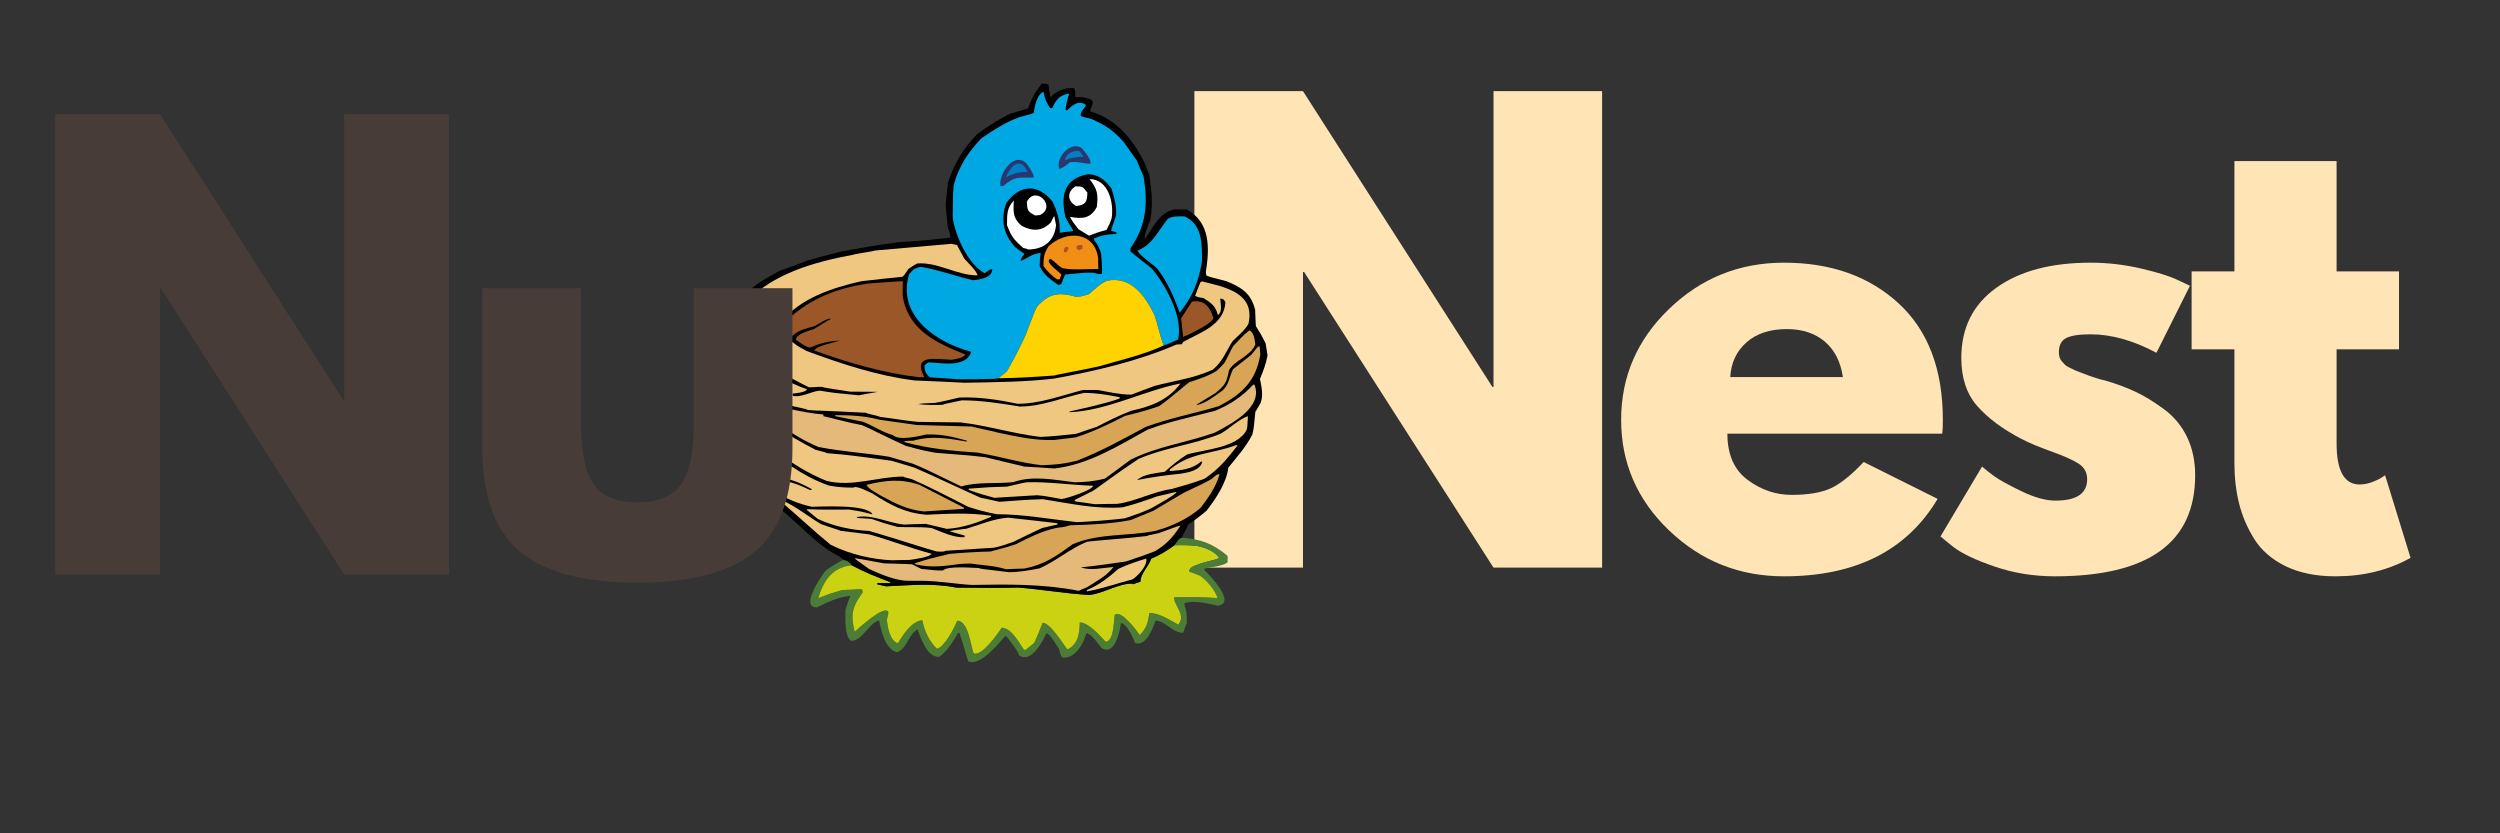
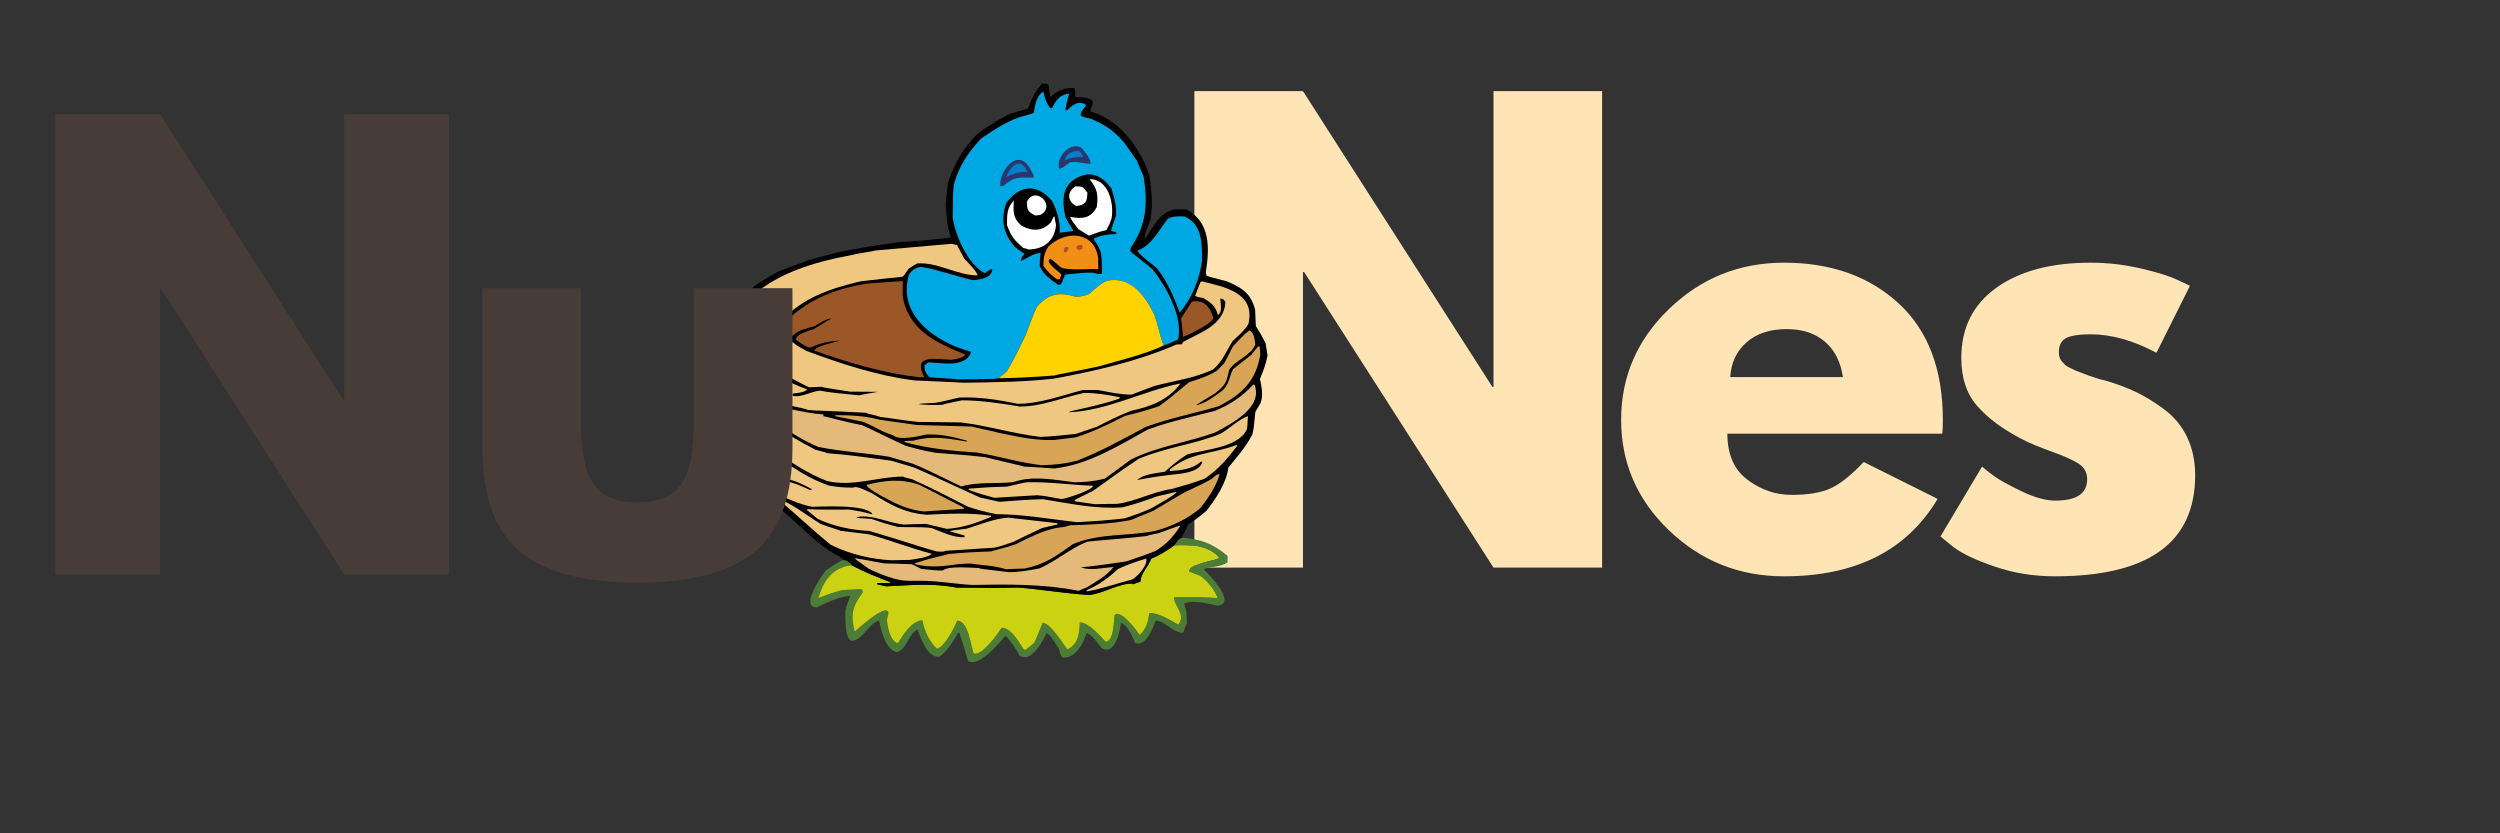
<svg xmlns="http://www.w3.org/2000/svg" version="1.0" preserveAspectRatio="xMidYMid meet" height="200" viewBox="0 0 450 150" zoomAndPan="magnify" width="600">
  <rect x="0" y="0" width="450" height="150" fill="#333333" stroke="none" />
  <defs>
    <g />
    <clipPath id="12c06005e8">
      <rect height="131" y="0" width="228" x="0" />
    </clipPath>
    <clipPath id="933db99e64">
      <path clip-rule="nonzero" d="M 130 15 L 228.309 15 L 228.309 108 L 130 108 Z M 130 15" />
    </clipPath>
    <clipPath id="5b768fa30a">
      <rect height="127" y="0" width="141" x="0" />
    </clipPath>
  </defs>
  <g transform="matrix(1, 0, 0, 1, 208, 9)">
    <g clip-path="url(#12c06005e8)">
      <g fill-opacity="1" fill="#ffe5b6">
        <g transform="translate(0.755, 93.174)">
          <g>
            <path d="M 25.781 -53.219 L 25.781 0 L 6.234 0 L 6.234 -85.766 L 25.781 -85.766 L 59.875 -32.531 L 60.078 -32.531 L 60.078 -85.766 L 79.625 -85.766 L 79.625 0 L 60.078 0 L 25.984 -53.219 Z M 25.781 -53.219" />
          </g>
        </g>
      </g>
      <g fill-opacity="1" fill="#ffe5b6">
        <g transform="translate(81.414, 93.174)">
          <g>
            <path d="M 60.188 -24.109 L 21.516 -24.109 C 21.516 -20.367 22.727 -17.598 25.156 -15.797 C 27.582 -13.992 30.219 -13.094 33.062 -13.094 C 36.039 -13.094 38.395 -13.488 40.125 -14.281 C 41.852 -15.082 43.828 -16.66 46.047 -19.016 L 59.359 -12.375 C 53.816 -3.082 44.598 1.562 31.703 1.562 C 23.66 1.562 16.766 -1.191 11.016 -6.703 C 5.266 -12.211 2.391 -18.848 2.391 -26.609 C 2.391 -34.367 5.266 -41.02 11.016 -46.562 C 16.766 -52.113 23.66 -54.891 31.703 -54.891 C 40.16 -54.891 47.039 -52.445 52.344 -47.562 C 57.645 -42.676 60.297 -35.691 60.297 -26.609 C 60.297 -25.359 60.258 -24.523 60.188 -24.109 Z M 22.031 -34.297 L 42.312 -34.297 C 41.895 -37.078 40.801 -39.211 39.031 -40.703 C 37.27 -42.191 35 -42.938 32.219 -42.938 C 29.176 -42.938 26.754 -42.141 24.953 -40.547 C 23.148 -38.953 22.176 -36.867 22.031 -34.297 Z M 22.031 -34.297" />
          </g>
        </g>
      </g>
      <g fill-opacity="1" fill="#ffe5b6">
        <g transform="translate(138.894, 93.174)">
          <g>
            <path d="M 29.422 -54.891 C 32.473 -54.891 35.488 -54.539 38.469 -53.844 C 41.445 -53.156 43.66 -52.461 45.109 -51.766 L 47.297 -50.734 L 41.266 -38.672 C 37.109 -40.891 33.16 -42 29.422 -42 C 27.336 -42 25.863 -41.77 25 -41.312 C 24.133 -40.863 23.703 -40.02 23.703 -38.781 C 23.703 -38.5 23.734 -38.219 23.797 -37.938 C 23.867 -37.664 24.008 -37.406 24.219 -37.156 C 24.426 -36.914 24.613 -36.707 24.781 -36.531 C 24.957 -36.363 25.254 -36.176 25.672 -35.969 C 26.086 -35.758 26.414 -35.602 26.656 -35.5 C 26.906 -35.395 27.305 -35.238 27.859 -35.031 C 28.41 -34.82 28.82 -34.664 29.094 -34.562 C 29.375 -34.457 29.844 -34.301 30.5 -34.094 C 31.164 -33.883 31.672 -33.75 32.016 -33.688 C 34.16 -33.062 36.031 -32.363 37.625 -31.594 C 39.219 -30.832 40.898 -29.797 42.672 -28.484 C 44.441 -27.172 45.812 -25.508 46.781 -23.5 C 47.75 -21.488 48.234 -19.195 48.234 -16.625 C 48.234 -4.5 39.812 1.562 22.969 1.562 C 19.156 1.562 15.535 0.973 12.109 -0.203 C 8.68 -1.379 6.203 -2.562 4.672 -3.75 L 2.391 -5.609 L 9.875 -18.188 C 10.426 -17.707 11.148 -17.133 12.047 -16.469 C 12.953 -15.812 14.582 -14.91 16.938 -13.766 C 19.301 -12.629 21.348 -12.062 23.078 -12.062 C 26.891 -12.062 28.797 -13.344 28.797 -15.906 C 28.797 -17.082 28.312 -18 27.344 -18.656 C 26.375 -19.312 24.727 -20.055 22.406 -20.891 C 20.082 -21.723 18.258 -22.488 16.938 -23.188 C 13.613 -24.914 10.984 -26.867 9.047 -29.047 C 7.109 -31.234 6.141 -34.129 6.141 -37.734 C 6.141 -43.141 8.234 -47.348 12.422 -50.359 C 16.617 -53.379 22.285 -54.891 29.422 -54.891 Z M 29.422 -54.891" />
          </g>
        </g>
      </g>
      <g fill-opacity="1" fill="#ffe5b6">
        <g transform="translate(184.836, 93.174)">
          <g>
-             <path d="M 9.359 -53.328 L 9.359 -73.188 L 27.75 -73.188 L 27.75 -53.328 L 38.984 -53.328 L 38.984 -39.297 L 27.75 -39.297 L 27.75 -22.344 C 27.75 -17.426 29.133 -14.969 31.906 -14.969 C 32.602 -14.969 33.332 -15.102 34.094 -15.375 C 34.852 -15.656 35.441 -15.938 35.859 -16.219 L 36.484 -16.625 L 41.062 -1.766 C 37.113 0.453 32.609 1.562 27.547 1.562 C 24.078 1.562 21.094 0.957 18.594 -0.25 C 16.102 -1.469 14.219 -3.098 12.938 -5.141 C 11.656 -7.191 10.738 -9.344 10.188 -11.594 C 9.633 -13.844 9.359 -16.25 9.359 -18.812 L 9.359 -39.297 L 1.656 -39.297 L 1.656 -53.328 Z M 9.359 -53.328" />
-           </g>
+             </g>
        </g>
      </g>
    </g>
  </g>
  <path fill-rule="nonzero" fill-opacity="1" d="M 151.832 100.758 C 152.297 100.852 153.195 101.285 153.289 101.75 C 149.789 102.125 148.242 104.547 147.285 107.652 C 149.418 106.844 149.418 106.844 151.523 106.223 C 152.668 106.16 153.844 106.102 155.02 106.035 C 155.301 106.16 155.238 106.348 155.27 106.656 C 153.352 109.297 153.102 110.633 153.844 113.707 C 154.527 113.117 159.074 108.895 159.879 110.105 C 159.91 110.508 159.91 110.508 159.633 111.598 C 159.789 112.898 160.16 115.324 161.613 115.789 C 162.605 114.207 163.965 111.906 166.008 111.629 C 166.41 113.617 167.215 115.355 168.641 116.785 C 170.031 116.441 171.797 112.996 172.293 111.723 C 174.305 111.723 174.707 116.164 175.262 117.625 C 176.777 118.121 179.566 114.113 180.309 112.996 C 182.039 112.996 183.434 115.699 184.301 116.941 C 184.395 116.941 184.484 116.973 184.578 117.004 C 185.105 116.566 185.629 116.133 186.156 115.73 C 186.746 114.52 187.176 113.336 187.672 112.094 C 189.035 112.094 191.418 115.977 192.129 116.91 C 194.109 115.914 194.297 114.02 194.359 112.031 C 195.906 112.031 197.949 114.363 199 115.512 C 200.551 115.512 200.484 111.441 200.641 110.699 C 201.723 109.609 204.602 113.492 205.16 114.301 C 206.398 113.059 206.613 112.094 206.895 110.324 C 208.625 110.324 210.574 111.598 212.094 112.438 C 213.547 110.668 211.32 109.086 211.32 107.5 C 213.887 107.469 216.457 107.438 219.027 107.652 C 219.055 107.594 219.09 107.531 219.117 107.469 C 218.438 105.883 217.418 104.703 216.055 103.648 C 215.375 103.367 214.691 103.121 214.012 102.871 C 214.137 101.348 218.344 100.945 219.367 100.387 C 217.477 98.18 214.012 98.027 211.352 98.18 C 211.754 97.684 212.094 96.938 212.711 96.781 C 216.117 97.031 218.312 97.84 220.914 100.012 C 221.008 100.324 221.008 100.324 220.945 101.254 C 219.895 101.969 218.129 102.031 216.828 102.344 C 216.797 102.438 216.797 102.531 216.797 102.621 C 217.852 103.617 222.648 108.648 219.148 109.02 C 217.387 108.617 214.941 107.996 213.176 108.586 C 213.207 109.082 213.332 109.207 213.578 110.262 C 213.578 110.883 213.609 111.535 213.641 112.191 C 213.52 112.312 213.52 112.312 212.961 113.898 C 210.98 113.898 209.773 111.723 207.977 111.723 C 207.512 113.152 206.246 116.445 204.324 115.73 C 204.016 114.953 202.809 112.16 201.758 112.16 C 201.602 113.711 200.582 118.152 198.289 116.633 C 197.609 115.824 196.59 114.207 195.566 113.961 C 195.039 115.793 193.555 118.648 191.234 118.34 C 190.832 117.934 190.77 117.316 190.613 116.785 C 190.273 116.258 188.945 113.992 188.355 113.992 C 187.613 115.543 185.602 119.426 183.465 117.996 C 182.969 116.754 181.98 115.637 181.176 114.551 C 181.051 114.551 180.957 114.551 180.867 114.551 C 179.875 115.699 176.441 120.016 174.305 119.051 C 174.055 118.555 173.746 117.004 172.695 113.926 C 172.602 113.898 172.539 113.898 172.477 113.898 C 171.52 115.48 170.559 117.223 169.012 118.246 C 166.812 118.246 165.793 114.922 165.145 113.277 C 163.379 114.363 163.316 116.723 161.461 117.406 C 159.324 116.879 158.613 113.492 158.242 111.691 C 156.23 112.25 155.27 115.355 153.227 115.355 C 151.988 114.734 152.176 111.008 152.176 109.766 C 152.609 108.305 153.012 107.527 153.043 107.25 C 150.781 107.469 149.051 108.367 147.039 109.332 C 143.973 109.332 147.75 103.801 148.617 102.715 C 149.637 101.969 150.688 101.316 151.832 100.758 Z M 151.832 100.758" fill="#4b7d36" />
  <path fill-rule="nonzero" fill-opacity="1" d="M 153.289 101.75 C 155.547 102.961 157.898 103.895 160.281 104.797 C 160.25 104.828 160.219 104.887 160.219 104.949 C 159.445 104.949 158.672 104.949 157.93 104.949 C 157.93 105.012 157.93 105.105 157.93 105.199 C 158.426 105.293 158.949 105.418 159.477 105.539 C 163.75 105.352 167.867 104.918 172.074 105.758 C 175.82 105.82 179.566 105.852 183.309 105.758 C 187.551 106.102 191.852 106.844 196.062 107.094 C 198.66 106.816 201.199 105.043 203.77 105.043 C 203.797 105.074 203.832 105.105 203.891 105.168 C 204.355 105.012 204.82 104.855 205.285 104.703 C 205.285 103.211 206.738 102.031 207.203 100.57 C 208.66 99.98 210.082 99.109 211.352 98.18 C 214.012 98.027 217.48 98.18 219.367 100.383 C 218.344 100.945 214.137 101.348 214.012 102.871 C 214.691 103.117 215.375 103.367 216.055 103.645 C 217.418 104.703 218.438 105.883 219.117 107.465 C 219.09 107.527 219.055 107.59 219.027 107.652 C 216.457 107.434 213.887 107.465 211.32 107.5 C 211.32 109.082 213.547 110.668 212.094 112.438 C 210.578 111.598 208.625 110.324 206.895 110.324 C 206.613 112.094 206.398 113.059 205.16 114.301 C 204.602 113.492 201.727 109.609 200.641 110.695 C 200.484 111.441 200.547 115.508 199 115.508 C 197.949 114.359 195.906 112.031 194.359 112.031 C 194.297 114.02 194.109 115.914 192.129 116.91 C 191.418 115.977 189.035 112.094 187.672 112.094 C 187.176 113.336 186.746 114.516 186.156 115.727 C 185.629 116.133 185.105 116.566 184.578 117 C 184.484 116.973 184.391 116.938 184.301 116.938 C 183.434 115.695 182.039 112.992 180.309 112.992 C 179.562 114.113 176.777 118.121 175.262 117.621 C 174.707 116.164 174.305 111.723 172.293 111.723 C 171.797 112.992 170.031 116.441 168.641 116.781 C 167.215 115.352 166.41 113.613 166.008 111.625 C 163.965 111.906 162.605 114.207 161.613 115.789 C 160.16 115.324 159.789 112.898 159.633 111.594 C 159.91 110.508 159.91 110.508 159.879 110.105 C 159.074 108.891 154.527 113.117 153.844 113.707 C 153.102 110.633 153.352 109.297 155.27 106.656 C 155.238 106.348 155.301 106.16 155.02 106.035 C 153.844 106.098 152.668 106.16 151.523 106.223 C 149.418 106.844 149.418 106.844 147.285 107.652 C 148.242 104.547 149.789 102.125 153.289 101.75 Z M 153.289 101.75" fill="#cad212" />
  <g clip-path="url(#933db99e64)">
    <path fill-rule="nonzero" fill-opacity="1" d="M 153.289 101.75 C 153.195 101.285 152.297 100.852 151.832 100.758 C 151.586 100.539 151.34 100.352 151.09 100.168 C 146.91 98.086 143.91 94.328 140.258 91.469 C 139.422 90.664 138.34 89.793 137.812 88.738 C 134.871 86.285 133.172 84.078 132.055 80.352 C 131.004 75.352 130.879 75.227 130.758 74.262 C 129.922 72.09 129.891 70.133 130.727 67.926 C 130.508 64.727 130.508 64.727 130.602 64.293 C 130.168 62.555 129.488 60.473 131.129 59.043 C 131.312 58.297 131.5 57.555 131.688 56.84 C 133.48 52.461 136.297 51 140.32 48.762 C 144.965 47.086 144.965 47.086 145.086 46.961 C 147.066 46.402 149.051 45.875 151.059 45.348 C 154.684 44.664 158.27 44.043 161.953 43.574 C 164.988 43.453 168.055 43.109 171.086 42.77 C 170.93 41.805 170.93 41.805 170.621 41 C 170.465 39.633 170.344 38.297 170.219 36.961 C 170.34 35.625 170.465 34.289 170.621 32.953 C 171.766 29.383 173.312 26.867 175.852 24.164 C 177.738 22.797 179.688 21.492 181.793 20.5 C 182.848 20.156 183.93 19.848 185.012 19.535 C 185.23 19.133 185.352 18.512 186.219 16.832 C 186.652 16.242 187.086 15.652 187.52 15.062 C 188.016 15.062 188.293 15 188.727 15.219 C 188.82 15.965 188.914 16.738 189.035 17.516 C 190.398 16.242 191.449 15.84 193.309 15.84 C 193.617 16.305 193.555 16.863 193.523 17.453 C 194.73 17.453 195.477 17.516 196.59 18.043 C 196.961 18.82 196.188 19.473 196.277 20.062 C 200.922 21.398 203.922 25.094 206.027 29.32 C 206.711 31.121 206.711 31.121 206.832 31.246 C 207.297 34.164 207.578 36.68 207.051 39.602 C 206.801 40.406 205.875 42.27 206.059 43.047 C 207.574 40.934 208.691 38.234 211.352 37.707 C 212.094 37.707 212.836 37.707 213.582 37.707 C 217.914 40.004 217.727 44.723 217.047 49.012 C 217.078 49.199 217.109 49.383 217.141 49.57 C 217.633 49.82 217.633 49.82 220.793 50.625 C 223.516 51.746 225.188 52.801 225.93 55.781 C 225.961 56.746 225.992 57.707 226.055 58.703 C 226.98 60.16 226.98 60.16 227.816 61.809 C 227.91 62.523 228.035 63.238 228.156 63.98 C 227.91 65.441 227.352 66.84 226.797 68.207 C 227.074 69.633 227.445 71.188 226.887 72.586 C 226.578 73.082 226.27 73.609 225.961 74.137 C 225.715 76.871 225.715 76.871 225.434 78.176 C 224.32 80.414 222.648 82.246 221.102 84.172 C 220.762 86.934 218.84 89.793 217.172 91.938 C 215.469 93.332 215.469 93.332 213.918 94.359 C 213.516 95.164 213.117 95.973 212.711 96.781 C 212.094 96.938 211.754 97.684 211.352 98.18 C 210.082 99.109 208.66 99.98 207.203 100.57 C 206.738 102.031 205.285 103.211 205.285 104.699 C 204.82 104.855 204.355 105.012 203.895 105.168 C 203.828 105.105 203.801 105.074 203.77 105.043 C 201.199 105.043 198.664 106.812 196.062 107.094 C 191.852 106.844 187.551 106.098 183.309 105.758 C 179.566 105.852 175.82 105.82 172.074 105.758 C 167.867 104.918 163.75 105.352 159.48 105.539 C 158.953 105.414 158.426 105.289 157.93 105.199 C 157.93 105.105 157.93 105.012 157.93 104.949 C 158.672 104.949 159.445 104.949 160.219 104.949 C 160.219 104.887 160.25 104.824 160.285 104.793 C 157.898 103.895 155.547 102.961 153.289 101.75 Z M 153.289 101.75" fill="#000000" />
  </g>
  <path fill-rule="nonzero" fill-opacity="1" d="M 195.691 106.441 C 195.66 106.348 195.625 106.285 195.598 106.223 C 197.887 105.262 199.434 104.051 201.289 102.402 C 202.898 101.629 204.602 101.066 206.305 100.543 C 206.676 101.719 204.789 103.68 203.891 104.27 C 201.168 104.98 198.477 105.945 195.691 106.441 Z M 195.691 106.441" fill="#efc781" />
  <path fill-rule="nonzero" fill-opacity="1" d="M 165.914 104.547 C 165.109 104.547 164.305 104.547 163.531 104.547 C 161.242 104.547 158.488 103.367 156.414 102.402 C 155.578 101.785 154.742 101.191 153.906 100.602 C 153.938 100.539 153.969 100.508 154 100.477 C 155.703 100.789 157.434 101.098 159.168 101.41 C 160.809 101.441 162.48 101.504 164.152 101.566 C 164.707 101.844 165.266 102.125 165.824 102.402 C 168.422 102.684 168.422 102.684 169.723 102.684 C 170.59 101.812 174.891 102.215 176.223 102.246 C 176.348 102.371 176.348 102.371 181.605 102.992 C 183.465 102.992 185.289 102.652 187.117 102.309 C 190.117 100.973 192.594 98.77 195.625 97.527 C 196.555 97.34 203.703 96.844 206.551 96.469 C 206.676 96.344 206.676 96.344 208.531 95.973 C 211.938 94.73 211.938 94.73 212.496 94.605 C 211.258 96.531 209.926 98.055 207.914 99.203 C 205.84 100.012 205.84 100.012 202.652 101.066 C 199.961 101.441 197.27 101.875 194.574 102.121 C 196.246 102.773 198.66 102.184 200.426 102.059 C 199.188 103.707 197.328 104.641 195.625 105.727 C 195.133 105.91 194.637 106.129 194.172 106.348 C 187.891 105.102 181.422 105.164 175.016 105.289 C 171.98 105.137 168.98 104.547 165.914 104.547 Z M 165.914 104.547" fill="#e4b97a" />
  <path fill-rule="nonzero" fill-opacity="1" d="M 181.082 102.465 C 179.223 101.844 176.594 101.719 174.707 101.441 C 174.086 101.441 173.469 101.473 172.848 101.504 C 170 101.906 167.555 102.25 164.742 101.566 C 164.711 101.504 164.676 101.441 164.676 101.379 C 167.371 100.543 167.371 100.543 170.867 99.703 C 173.344 99.484 175.883 99.328 178.387 99.266 C 178.512 99.141 180.461 98.77 182.844 97.961 C 185.32 96.719 187.363 95.664 190.055 95.043 C 191.605 94.855 191.605 94.855 192.625 94.547 C 196.277 94.453 199.93 94.297 203.52 93.613 C 204.883 93.055 206.242 92.496 207.605 91.938 C 209.461 90.816 211.32 89.73 213.176 88.645 C 216.766 86.965 216.766 86.965 218.16 86.16 C 218.5 85.879 219.059 85.227 219.52 85.383 C 218.871 87.648 217.57 89.48 216.148 91.375 C 213.855 93.395 210.887 94.762 207.914 95.57 C 202.902 96.562 197.824 95.941 193.09 97.961 C 190.059 100.137 188.047 101.625 184.395 102.34 C 183.277 102.371 182.164 102.402 181.082 102.465 Z M 181.082 102.465" fill="#d8a456" />
  <path fill-rule="nonzero" fill-opacity="1" d="M 160.594 100.852 C 156.879 100.695 152.855 99.734 149.512 98.055 C 146.387 95.508 143.355 92.621 140.258 90.012 C 140.227 89.918 140.227 89.855 140.227 89.793 C 142.984 90.941 145.242 92.805 147.75 94.328 C 150.07 95.168 151.152 95.414 151.277 95.539 C 153.012 95.758 154.742 95.977 156.477 96.191 C 160.223 97.25 163.938 98.68 167.68 99.672 C 167.371 100.324 164.398 100.695 163.656 100.789 C 162.637 100.789 161.613 100.82 160.594 100.852 Z M 160.594 100.852" fill="#efc781" />
  <path fill-rule="nonzero" fill-opacity="1" d="M 168.609 99.266 C 167.059 98.895 162.109 97.219 156.477 95.57 C 153.258 95.414 150.098 94.762 147.191 93.398 C 146.508 92.836 145.859 92.309 145.211 91.781 C 145.238 91.719 145.273 91.688 145.301 91.656 C 147.809 91.75 150.316 91.75 152.824 91.719 C 154.988 92.062 154.988 92.062 157.062 92.59 C 156.105 90.664 147.281 91.223 146.137 91.223 C 141.184 90.137 137.164 87.496 134.375 83.273 C 134.375 83.18 134.375 83.086 134.375 83.023 C 135.801 84.172 137.285 85.199 138.832 86.16 C 141.617 86.5 143.289 86.969 145.797 88.211 C 146.105 88.148 146.105 88.148 146.137 88.055 C 143.941 86.844 142.113 86.066 139.578 85.879 C 137.348 85.133 135.582 83.242 133.973 81.625 C 133.789 81.531 133.633 81.438 133.48 81.375 C 132.273 75.91 132.273 75.91 132.305 75.633 C 133.141 76.254 133.141 76.254 136.297 79.266 C 140.258 82.496 144.312 85.695 149.203 87.402 C 150.75 87.684 152.02 87.773 153.629 87.773 C 154.094 87.309 156.508 88.582 157.031 88.832 C 160.312 90.914 162.883 92.34 166.75 92.652 C 170.773 92.465 174.457 92.246 178.449 92.84 C 178.418 92.898 178.387 92.961 178.355 93.055 C 175.758 94.145 173.281 95.012 170.434 95.199 C 169.164 94.887 167.895 94.578 166.656 94.297 C 165.359 94.328 164.059 94.359 162.758 94.422 C 159.754 94.145 157.281 92.59 154.215 93.055 C 154.246 93.117 154.277 93.18 154.309 93.242 C 155.145 93.273 155.98 93.336 156.848 93.398 C 159.262 94.234 159.262 94.234 161.613 94.855 C 163.625 94.949 165.668 94.793 167.68 95.043 C 169.441 95.695 171.672 96.844 173.621 96.688 C 173.621 96.594 173.621 96.504 173.652 96.41 C 172.723 96.129 171.824 95.883 170.93 95.633 C 171.547 95.445 171.547 95.445 173.961 95.168 C 176.469 94.422 178.82 93.367 181.453 93.18 C 184.391 93.492 187.332 93.832 190.273 94.172 C 190.305 94.234 190.336 94.297 190.395 94.391 C 189.438 94.609 188.508 94.824 187.578 95.043 C 185.848 95.852 184.113 96.688 182.41 97.527 C 181.203 97.934 180.121 98.367 178.914 98.586 C 175.973 98.77 173.062 98.957 170.156 99.145 C 169.91 99.391 168.98 99.266 168.609 99.266 Z M 168.609 99.266" fill="#efc781" />
  <path fill-rule="nonzero" fill-opacity="1" d="M 193.863 93.988 C 189.035 93.457 184.207 92.559 179.348 92.559 C 177.707 92.215 175.852 91.781 174.27 91.223 C 170.93 89.516 167.586 87.773 164.152 86.254 C 162.727 85.91 162.727 85.91 162.602 85.785 C 157.93 85.785 153.41 87.711 148.801 86.562 C 142.207 83.922 137.164 79.355 132.211 74.387 C 131.156 72.648 130.941 70.848 131.527 68.922 C 131.59 68.891 131.652 68.859 131.746 68.859 C 132.242 69.695 132.766 70.535 133.293 71.375 C 137.07 75.441 141.898 78.426 146.82 80.973 C 148.676 81.438 148.676 81.438 148.801 81.562 C 152.699 81.84 156.566 82.43 160.438 82.93 C 161.797 83.332 163.191 83.734 164.582 84.172 C 168.484 85.848 171.793 87.496 176.469 89.574 C 177.613 89.824 178.758 90.07 179.902 90.32 C 182.504 90.133 185.102 89.918 187.703 89.855 C 192.469 90.602 197.203 91.688 202.094 91.316 C 204.168 90.785 206.211 90.102 208.223 89.359 C 211.195 88.707 211.316 88.582 211.781 88.551 C 211.781 88.984 207.883 91.098 207.324 91.438 C 205.531 92.246 205.531 92.246 202.465 93.301 C 199.621 93.645 196.773 93.832 193.863 93.988 Z M 193.863 93.988" fill="#efc781" />
  <path fill-rule="nonzero" fill-opacity="1" d="M 166.289 92.062 C 163.285 91.719 161.305 90.727 158.641 89.266 C 157.992 88.863 156.199 87.961 155.98 87.277 C 159.355 86.438 162.203 86.129 165.516 87.277 C 168.176 88.645 170.836 90.012 173.5 91.379 C 173.5 91.441 173.5 91.5 173.5 91.594 C 171.086 91.75 168.672 91.906 166.289 92.062 Z M 166.289 92.062" fill="#d8a456" />
  <path fill-rule="nonzero" fill-opacity="1" d="M 197.082 90.758 C 195.906 90.57 194.73 90.414 193.555 90.258 C 193.492 90.168 193.43 90.074 193.398 90.012 C 194.516 89.453 195.629 88.891 196.773 88.332 C 202.223 84.422 202.223 84.422 204.914 82.617 C 209.68 80.539 214.848 80.039 219.676 78.082 C 221.289 77.184 222.988 75.445 224.629 74.914 C 224.535 76.719 224.535 76.719 224.414 77.34 C 222.773 80.66 216.801 80.879 213.676 81.809 C 212.188 82.711 210.949 83.797 209.652 84.918 C 208.258 85.164 205.781 85.32 204.699 86.406 C 207.328 85.879 209.836 85.539 212.559 85.258 C 213.891 85.039 216.086 84.668 216.398 83.113 C 216.305 83.082 216.242 83.082 216.18 83.082 C 214.57 84.512 212.59 84.637 210.516 84.793 C 210.547 84.668 210.578 84.574 210.609 84.48 C 214.324 81.406 218.16 81.75 222.465 80.133 C 222.559 80.133 222.648 80.133 222.773 80.164 C 220.887 82.617 219.367 84.449 216.832 86.16 C 214.602 86.965 214.602 86.965 210.891 88.023 C 207.516 88.488 204.449 90.258 201.078 90.695 C 199.746 90.695 198.414 90.727 197.082 90.758 Z M 197.082 90.758" fill="#efc781" />
  <path fill-rule="nonzero" fill-opacity="1" d="M 191.078 89.824 C 189.625 89.605 188.168 89.234 186.684 89.141 C 184.113 89.297 181.547 89.453 178.977 89.605 C 177.43 89.203 175.883 88.738 174.363 88.18 C 174.363 88.086 174.363 88.023 174.363 87.961 C 178.047 87.68 178.047 87.68 181.266 87.59 C 183.156 87.184 183.773 86.969 184.824 86.812 C 188.816 86.688 192.75 87.309 196.742 87.434 C 196.742 88.211 191.883 89.762 191.078 89.824 Z M 191.078 89.824" fill="#efc781" />
  <path fill-rule="nonzero" fill-opacity="1" d="M 173.035 87.559 C 166.316 84.297 166.316 84.297 164.273 83.457 C 162.852 83.023 161.43 82.617 160.035 82.215 C 155.824 81.531 151.461 81.281 147.285 80.445 C 142.516 78.426 138.402 75.133 134.379 71.934 C 133.016 69.914 131.871 68.207 131.652 65.754 C 131.715 65.754 131.777 65.785 131.871 65.816 C 134.41 69.574 138.062 71.684 142.086 73.609 C 144.129 74.047 146.141 74.449 148.215 74.605 C 148.215 74.699 148.215 74.793 148.215 74.914 C 150.535 75.445 152.824 76.098 155.176 76.531 C 157.031 77.34 160.254 79.016 163.066 80.258 C 166.07 81.066 166.07 81.066 168.422 81.5 C 174.77 81.996 174.77 81.996 177.398 82.309 C 179.719 82.867 182.043 83.426 184.395 83.984 C 186.188 84.078 187.984 84.203 189.777 84.328 C 195.906 83.645 201.262 80.258 206.551 77.34 C 210.543 75.848 214.66 75.008 218.777 73.922 C 221.469 72.773 223.574 71.406 225.555 69.262 C 225.617 69.234 225.711 69.234 225.805 69.234 C 227.445 73.395 221.5 76.344 218.684 77.867 C 213.641 79.668 208.379 80.32 203.52 82.742 C 201.973 83.863 200.426 85.012 198.875 86.16 C 197.051 86.625 195.348 86.781 193.43 86.812 C 189.84 86.379 185.91 85.539 182.41 86.781 C 179.379 87.121 175.945 86.688 173.035 87.559 Z M 173.035 87.559" fill="#e4b97a" />
  <path fill-rule="nonzero" fill-opacity="1" d="M 187.488 83.738 C 183.59 83.301 179.812 82.121 175.945 81.469 C 171.426 81.16 167.152 80.785 162.82 79.574 C 162.82 79.512 162.82 79.449 162.82 79.387 C 163.348 79.355 163.871 79.324 164.398 79.324 C 167.773 78.363 170.59 78.922 174.027 79.48 C 174.027 79.418 174.027 79.355 174.055 79.324 C 171.488 78.609 169.445 78.113 166.754 78.207 C 165.516 78.488 161.801 79.387 160.746 78.332 C 158.828 77.805 157.156 76.625 155.301 75.91 C 153.629 75.566 151.988 75.227 150.348 74.914 C 150.348 74.852 150.348 74.789 150.348 74.727 C 153.164 74.727 155.672 74.852 158.395 75.566 C 160.594 75.879 162.793 76.188 165.02 76.5 C 168.332 76.594 171.641 76.684 174.984 76.777 C 175.109 76.902 179.32 77.711 179.441 77.832 C 182.875 78.547 186.219 79.324 189.715 79.199 C 190.984 79.047 192.285 78.891 193.586 78.734 C 196.742 77.742 199.59 76.344 202.531 74.852 C 204.605 74.355 206.617 73.797 208.629 73.113 C 210.176 71.996 210.176 71.996 214.043 68.797 C 215.777 68.238 217.574 67.676 219.09 66.684 C 219.492 66.25 219.926 65.812 220.359 65.379 C 220.945 64.418 221.41 63.266 221.969 62.305 C 222.895 61.34 223.824 60.254 224.906 59.477 C 225.773 59.852 225.836 61.246 225.961 62.023 C 225.031 64.168 222.309 64.789 221.223 66.621 C 220.789 68.918 220.512 69.324 218.746 70.781 C 215.438 72.77 215.438 72.77 215.344 72.926 C 216.953 72.676 218.809 71.156 220.109 70.254 C 221.285 69.074 221.254 67.863 221.938 66.465 C 223.02 65.594 224.133 64.727 225.246 63.855 C 226.238 62.582 226.238 62.582 226.641 62.273 C 226.766 62.488 226.766 62.488 226.855 63.824 C 226.082 68.547 223.605 70.938 219.367 73.113 C 215.035 74.418 210.547 75.254 206.242 76.84 C 202.191 79.016 198.168 81.25 193.863 82.926 C 191.668 83.488 189.777 83.676 187.488 83.738 Z M 187.488 83.738" fill="#d8a456" />
  <path fill-rule="nonzero" fill-opacity="1" d="M 187.27 78.645 C 182.441 78.082 177.738 76.594 172.91 76.035 C 170.34 76.004 167.805 75.973 165.266 75.941 C 162.418 75.66 162.293 75.535 158.395 75.039 C 158.27 74.914 155.918 74.418 155.797 74.293 C 148.863 73.922 146.512 73.922 145.398 73.797 C 145.273 73.672 145.273 73.672 141.773 72.895 C 137.227 70.379 132.707 67.926 131.285 62.461 C 131.219 61.684 131.129 60.723 131.84 60.254 C 132.984 62.43 134.379 64.043 136.266 65.598 C 139.145 67.18 142.18 69.016 145.273 70.07 C 144.996 70.66 143.293 70.754 142.672 70.848 C 142.672 70.973 142.672 71.094 142.672 71.219 C 144.066 71.684 146.047 70.41 147.594 70.32 C 150.07 70.723 150.07 70.723 154.59 71.156 C 155.703 70.941 156.848 70.723 157.992 70.535 C 156.352 70.504 154.711 70.504 153.07 70.504 C 148.18 69.758 148.18 69.758 148.059 69.637 C 146.941 69.605 146.078 69.758 145.582 69.699 C 143.848 68.859 142.457 68.02 138.988 66.375 C 136.172 64.758 134.348 63.113 132.738 60.316 C 132.551 59.512 132.551 59.512 132.43 59.387 C 132.613 57.648 133.234 56.125 134.066 54.602 C 139.082 49.23 146.57 47.148 153.629 45.844 C 153.75 45.719 157.344 45.223 157.465 45.098 C 162.047 44.695 166.629 44.289 171.207 43.887 C 171.547 43.949 171.891 44.012 172.262 44.105 C 172.695 44.91 173.129 45.719 173.559 46.527 C 174.023 47.086 175.941 48.887 175.941 49.57 C 172.23 49.57 168.762 47.117 165.078 47.426 C 164.551 47.738 164.027 48.047 163.531 48.391 C 162.695 49.633 162.695 49.633 162.418 49.82 C 159.941 50.066 157.465 50.348 154.988 50.625 C 149.633 51.867 144.062 53.672 140.473 58.082 C 140.352 58.082 140.227 58.082 140.133 58.113 C 139.391 56.621 140.227 55.938 141.496 55.16 C 141.434 55.098 141.402 55.035 141.371 55.004 C 136.297 56.84 141.125 60.535 143.629 62.305 C 144.125 62.586 144.652 62.863 145.18 63.176 C 151.492 65.504 157.93 67.648 164.645 68.484 C 167.617 68.609 170.617 68.734 173.621 68.891 C 178.977 68.797 184.422 68.766 189.746 68.145 C 197.145 66.777 204.789 65.039 211.723 62.027 C 212.062 61.996 212.402 61.965 212.742 61.965 C 212.805 61.809 212.898 61.652 212.992 61.527 C 216.207 59.789 220.324 58.453 220.574 54.414 C 220.293 53.824 220.168 53.824 219.645 53.734 C 219.645 54.57 220.141 56.094 219.211 56.715 C 218.84 55.07 217.941 54.477 216.613 53.641 C 216.117 53.578 215.527 53.516 215.125 53.234 C 215.434 52.398 215.742 51.59 216.086 50.781 C 216.18 50.719 216.27 50.688 216.395 50.656 C 220.355 51.652 226.02 52.645 224.719 58.297 C 224.07 59.48 222.832 60.441 221.871 61.406 C 220.695 63.238 220.047 65.133 218.312 66.531 C 214.91 68.113 211.383 68.516 207.789 69.48 C 206.398 69.977 205.035 70.504 203.676 71.035 C 201.602 71.035 199.621 70.566 197.578 70.195 C 196.68 70.195 195.812 70.195 194.945 70.195 C 191.078 71.188 187.207 72.68 183.188 72.68 C 179.75 71.965 176.191 71.406 172.664 71.562 C 169.258 72.367 169.258 72.367 168.207 72.523 C 165.945 72.617 165.945 72.617 165.297 72.742 C 166.75 72.93 168.238 72.898 169.723 72.867 C 169.848 72.742 169.848 72.742 173.129 72.059 C 176.719 72.059 180.059 72.617 183.59 73.176 C 187.52 73.176 191.266 71.562 195.102 70.723 C 197.363 70.723 199.344 71.066 201.57 71.5 C 201.539 71.562 201.508 71.656 201.508 71.746 C 198.66 72.742 195.441 73.395 192.504 74.078 C 192.504 74.109 192.504 74.141 192.504 74.203 C 199.402 73.891 205.781 70.352 212.496 69.016 C 210.27 72.027 207.141 73.176 203.676 73.922 C 201.508 74.73 199.434 75.785 197.395 76.844 C 196.156 77.246 194.914 77.648 193.711 78.086 C 191.574 78.332 189.438 78.551 187.27 78.645 Z M 187.27 78.645" fill="#efc781" />
  <path fill-rule="nonzero" fill-opacity="1" d="M 172.105 68.238 C 173.406 68.238 174.707 68.238 176.035 68.238 C 176.035 68.27 176.035 68.301 176.035 68.363 C 174.707 68.363 173.406 68.363 172.105 68.363 C 172.105 68.301 172.105 68.27 172.105 68.238 Z M 172.105 68.238" fill="#252935" />
  <path fill-rule="nonzero" fill-opacity="1" d="M 172.105 68.238 C 170.527 68.113 168.949 68.02 167.402 67.926 C 166.629 67.336 166.41 66.684 166.41 65.754 C 166.629 65.566 166.844 65.379 167.094 65.227 C 169.32 65.285 172.168 65.969 174.055 64.543 C 174.305 64.23 174.828 63.734 174.738 63.297 C 168.453 61.621 161.367 56.746 163.656 49.32 C 164.367 48.516 164.77 48.141 165.855 48.047 C 169.012 48.578 172.043 49.727 175.141 50.441 C 176.223 50.348 178.605 50.066 178.605 48.453 C 178.016 48.453 177.707 48.98 177.211 49.168 C 174.148 47.457 171.98 42.426 171.488 39.195 C 171.52 35.098 171.52 35.098 171.672 33.297 C 172.602 29.879 174.242 27.457 176.625 24.91 C 178.883 23.387 180.867 22.051 183.402 21.121 C 185.727 20.5 185.727 20.5 186.098 20.281 C 186.219 19.133 186.652 16.988 187.832 16.523 C 188.047 17.734 188.324 18.418 189.004 19.441 C 189.129 19.441 189.254 19.441 189.375 19.473 C 190.18 17.859 190.676 17.145 192.473 16.832 C 192.102 17.797 191.945 18.762 191.762 19.785 C 191.852 19.816 191.945 19.848 192.07 19.879 C 193.027 18.914 194.176 17.922 195.504 18.914 C 195.133 19.598 194.516 20.004 194.516 20.809 C 194.855 21.027 194.855 21.027 196.496 21.43 C 199.094 22.582 200.457 23.512 202.312 25.625 C 203.055 26.68 203.828 27.77 204.602 28.855 C 205.008 29.816 205.406 30.781 205.84 31.742 C 206.645 36.652 206.367 40.562 203.488 44.664 C 203.488 44.852 203.488 45.066 203.488 45.285 C 204.789 46.309 206.09 47.336 207.391 48.391 C 209.863 51.434 212.961 56.965 212.062 61.094 C 210.234 61.934 210.234 61.934 209.461 62.18 C 208.781 60.441 208.41 58.422 207.789 56.652 C 206.09 53.207 203.582 49.664 199.25 50.535 C 198.012 51.062 197.051 52.055 196.031 52.926 C 195.195 53.207 194.574 53.422 193.707 53.422 C 190.707 52.582 188.852 52.707 186.652 55.223 C 186.188 56.125 186.188 56.125 184.578 60.379 C 183.559 62.586 182.473 64.727 181.238 66.84 C 180.309 67.648 179.844 67.895 179.75 68.082 C 179.441 68.113 179.133 68.145 178.824 68.207 C 178.078 68.207 177.367 68.207 176.656 68.238 C 176.441 68.238 176.223 68.238 176.039 68.238 C 174.707 68.238 173.406 68.238 172.105 68.238 Z M 172.105 68.238" fill="#00a8e3" />
  <path fill-rule="nonzero" fill-opacity="1" d="M 179.75 68.082 C 179.844 67.895 180.309 67.648 181.234 66.84 C 182.473 64.727 183.555 62.586 184.578 60.379 C 186.188 56.125 186.188 56.125 186.652 55.223 C 188.848 52.707 190.707 52.582 193.707 53.422 C 194.574 53.422 195.195 53.203 196.027 52.926 C 197.051 52.055 198.008 51.062 199.246 50.531 C 203.582 49.664 206.086 53.203 207.789 56.652 C 208.41 58.422 208.781 60.441 209.461 62.18 C 205.809 63.891 201.539 64.852 197.699 65.969 C 193.926 66.777 189.965 67.461 189.84 67.586 C 186.465 67.832 183.125 68.051 179.75 68.082 Z M 179.75 68.082" fill="#ffd300" />
  <path fill-rule="nonzero" fill-opacity="1" d="M 165.391 67.895 C 158.949 67.152 152.699 65.285 146.602 63.113 C 146.602 62.336 150.473 61.559 151.184 61.312 C 149.172 61.406 147.719 61.715 145.891 62.555 C 145.023 62.555 143.973 61.59 143.262 61.156 C 143.262 60.102 145.738 59.512 146.512 59.23 C 147.531 58.578 148.586 57.957 149.637 57.336 C 148.68 57.336 147.5 58.238 146.637 58.703 C 145.18 59.137 143.727 59.355 142.613 60.473 C 140.723 60.008 140.91 58.672 141.867 57.461 C 145.891 53.672 150.906 51.809 156.293 51.031 C 158.363 50.875 160.438 50.719 162.512 50.598 C 162.48 51.496 162.48 52.398 162.48 53.297 C 163.504 59.48 168.578 61.715 173.777 63.828 C 173.16 64.543 172.199 64.574 171.301 64.758 C 168.238 64.637 164.184 63.734 166.383 67.895 C 166.039 67.895 165.699 67.895 165.391 67.895 Z M 165.391 67.895" fill="#9c5729" />
  <path fill-rule="nonzero" fill-opacity="1" d="M 212.961 60.629 C 212.836 59.512 212.711 58.422 212.59 57.336 C 213.238 56.312 213.887 55.285 214.539 54.293 C 216.766 53.918 217.789 55.223 218.406 57.211 C 218.406 58.113 214.043 60.254 212.961 60.629 Z M 212.961 60.629" fill="#9c5729" />
  <path fill-rule="nonzero" fill-opacity="1" d="M 212.34 56.281 C 211.32 53.484 210.082 50.566 208.195 48.234 C 207.512 47.613 204.945 45.844 204.758 45.098 C 207.453 44.043 208.441 41.59 210.207 39.383 C 211.133 38.855 212.156 38.949 213.176 38.949 C 216.426 40.316 216.363 43.855 216.363 46.961 C 215.809 50.566 214.66 53.453 212.34 56.281 Z M 212.34 56.281" fill="#00a8e3" />
  <path fill-rule="nonzero" fill-opacity="1" d="M 190.52 51.309 C 189.16 50.348 187.828 49.477 187.148 47.895 C 187.148 47.086 187.176 46.309 187.332 45.531 C 185.691 45.656 185.105 46.465 183.742 46.961 C 183.742 46.402 184.082 46.152 184.395 45.719 C 184.332 45.562 183.496 45.16 182.723 44.477 C 180.617 42.148 180.059 39.602 181.113 36.586 C 183.496 33.203 186.836 32.984 189.438 36.277 C 190.273 37.953 190.891 40.004 190.738 41.898 C 191.543 41.773 192.379 41.68 193.211 41.586 C 193.09 41.215 192.254 40.066 191.789 39.102 C 190.891 35.25 191.48 32.207 195.781 31.367 C 197.73 31.367 198.938 32.426 200.055 33.914 C 200.578 35.625 200.98 36.992 200.887 38.793 C 200.055 41.184 200.055 41.184 200.023 41.586 C 200.332 41.648 200.641 41.711 200.949 41.805 C 200.949 41.898 200.949 41.992 200.949 42.117 C 199.371 42.176 198.352 42.301 196.926 42.922 C 196.926 43.047 196.957 43.172 196.988 43.297 C 197.578 43.98 197.855 44.691 198.195 45.531 C 198.289 46.773 198.414 48.047 198.352 49.289 C 197.824 49.414 197.176 49.195 196.648 49.074 C 195.102 49.074 195.102 49.074 191.727 49.414 C 191.48 49.973 191.234 50.562 191.016 51.152 C 190.832 51.188 190.676 51.246 190.52 51.309 Z M 190.52 51.309" fill="#000000" />
  <path fill-rule="nonzero" fill-opacity="1" d="M 190.273 50.285 C 189.281 49.57 188.539 48.887 187.828 47.895 C 187.828 46.402 187.891 45.594 188.758 44.32 C 191.852 41.434 197.02 41.59 197.668 46.465 C 197.668 47.117 197.668 47.77 197.699 48.422 C 195.625 48.391 193.242 48.672 191.23 48.266 C 190.395 47.801 189.84 46.992 189.035 46.59 C 187.891 47.148 190.828 49.012 191.047 49.445 C 190.922 49.727 190.828 50.008 190.738 50.285 C 190.582 50.285 190.43 50.285 190.273 50.285 Z M 190.273 50.285" fill="#f18e15" />
  <path fill-rule="nonzero" fill-opacity="1" d="M 191.852 45.473 C 191.727 45.406 191.605 45.348 191.48 45.285 C 191.48 44.879 191.512 44.789 191.789 44.445 C 191.945 44.445 192.133 44.477 192.316 44.508 C 192.316 44.91 192.16 45.191 191.852 45.473 Z M 191.852 45.473" fill="#ac5222" />
  <path fill-rule="nonzero" fill-opacity="1" d="M 194.234 45.066 C 194.082 44.941 193.926 44.848 193.77 44.758 C 193.801 43.949 194.051 44.168 194.73 44.105 C 194.914 44.289 194.887 44.477 194.855 44.758 C 194.637 44.848 194.422 44.941 194.234 45.066 Z M 194.234 45.066" fill="#ac5222" />
  <path fill-rule="nonzero" fill-opacity="1" d="M 185.012 44.91 C 184.891 44.789 184.891 44.789 184.176 44.633 C 182.504 43.141 182.043 42.613 181.266 40.531 C 181.266 38.699 181.203 37.457 182.477 36.09 C 182.41 38.141 182.258 39.227 183.898 40.656 C 185.879 41.652 187.52 41.684 189.16 40.035 C 189.625 39.043 189.625 39.043 189.777 38.918 C 189.871 39.445 189.965 39.973 190.09 40.531 C 189.809 43.391 187.859 44.91 185.012 44.91 Z M 185.012 44.91" fill="#ffffff" />
  <path fill-rule="nonzero" fill-opacity="1" d="M 196.031 42.426 C 195.379 42.023 194.73 41.621 194.109 41.246 C 193.555 40.531 192.996 39.848 192.594 39.043 C 194.855 39.414 196.246 39.383 197.422 37.27 C 197.699 35.004 197.547 34.043 196.121 32.238 C 199.559 32.238 200.551 36.617 200.086 39.32 C 199.746 40.285 199.746 40.285 199.156 41.402 C 198.105 41.648 197.02 42.023 196.031 42.426 Z M 196.031 42.426" fill="#ffffff" />
  <path fill-rule="nonzero" fill-opacity="1" d="M 186.344 38.793 C 184.918 38.047 184.918 37.832 184.828 36.34 C 186.375 33.234 190.273 37.176 187.211 38.699 C 186.898 38.73 186.621 38.762 186.344 38.793 Z M 186.344 38.793" fill="#ffffff" />
  <path fill-rule="nonzero" fill-opacity="1" d="M 193.707 37.086 C 192.07 36.184 192.039 34.508 193.586 33.543 C 194.914 33.543 194.855 33.574 195.719 34.66 C 195.719 36.34 195.41 36.898 193.707 37.086 Z M 193.707 37.086" fill="#ffffff" />
  <path fill-rule="nonzero" fill-opacity="1" d="M 180.059 33.512 C 179.75 31.184 182.66 27.02 184.887 29.566 C 185.199 30.066 186.188 31.371 186.062 31.961 C 183.371 32.023 182.691 31.648 180.617 33.449 C 180.43 33.449 180.246 33.48 180.059 33.512 Z M 180.059 33.512" fill="#2a366d" />
  <path fill-rule="nonzero" fill-opacity="1" d="M 181.02 31.961 C 181.945 29.816 183.648 28.078 184.949 30.934 C 183.434 30.934 182.32 31.215 181.02 31.961 Z M 181.02 31.961" fill="#007fc4" />
  <path fill-rule="nonzero" fill-opacity="1" d="M 190.676 30.406 C 189.934 28.512 192.625 25.281 194.699 26.648 C 195.195 27.301 196.43 28.512 196.277 29.477 C 195.039 29.477 193.957 29.008 192.625 29.195 C 192.008 29.629 191.387 30.25 190.676 30.406 Z M 190.676 30.406" fill="#2a366d" />
  <path fill-rule="nonzero" fill-opacity="1" d="M 191.668 28.855 C 191.914 27.582 193.027 27.145 194.172 27.145 C 194.574 27.488 194.574 27.488 195.039 28.234 C 193.707 28.23 192.875 28.355 191.668 28.855 Z M 191.668 28.855" fill="#007fc4" />
  <g transform="matrix(1, 0, 0, 1, 3, 13)">
    <g clip-path="url(#5b768fa30a)">
      <g fill-opacity="1" fill="#473c38">
        <g transform="translate(0.93, 90.377)">
          <g>
            <path d="M 24.891 -51.391 L 24.891 0 L 6.016 0 L 6.016 -82.812 L 24.891 -82.812 L 57.812 -31.422 L 58.016 -31.422 L 58.016 -82.812 L 76.891 -82.812 L 76.891 0 L 58.016 0 L 25.094 -51.391 Z M 24.891 -51.391" />
          </g>
        </g>
      </g>
      <g fill-opacity="1" fill="#473c38">
        <g transform="translate(78.812, 90.377)">
          <g>
            <path d="M 22.781 -51.5 L 22.781 -27 C 22.781 -21.914 23.551 -18.301 25.094 -16.156 C 26.633 -14.02 29.242 -12.953 32.922 -12.953 C 36.598 -12.953 39.207 -14.02 40.75 -16.156 C 42.289 -18.301 43.062 -21.914 43.062 -27 L 43.062 -51.5 L 60.828 -51.5 L 60.828 -22.688 C 60.828 -14.125 58.602 -7.953 54.156 -4.172 C 49.707 -0.391 42.629 1.5 32.922 1.5 C 23.223 1.5 16.145 -0.391 11.688 -4.172 C 7.238 -7.953 5.016 -14.125 5.016 -22.688 L 5.016 -51.5 Z M 22.781 -51.5" />
          </g>
        </g>
      </g>
    </g>
  </g>
</svg>